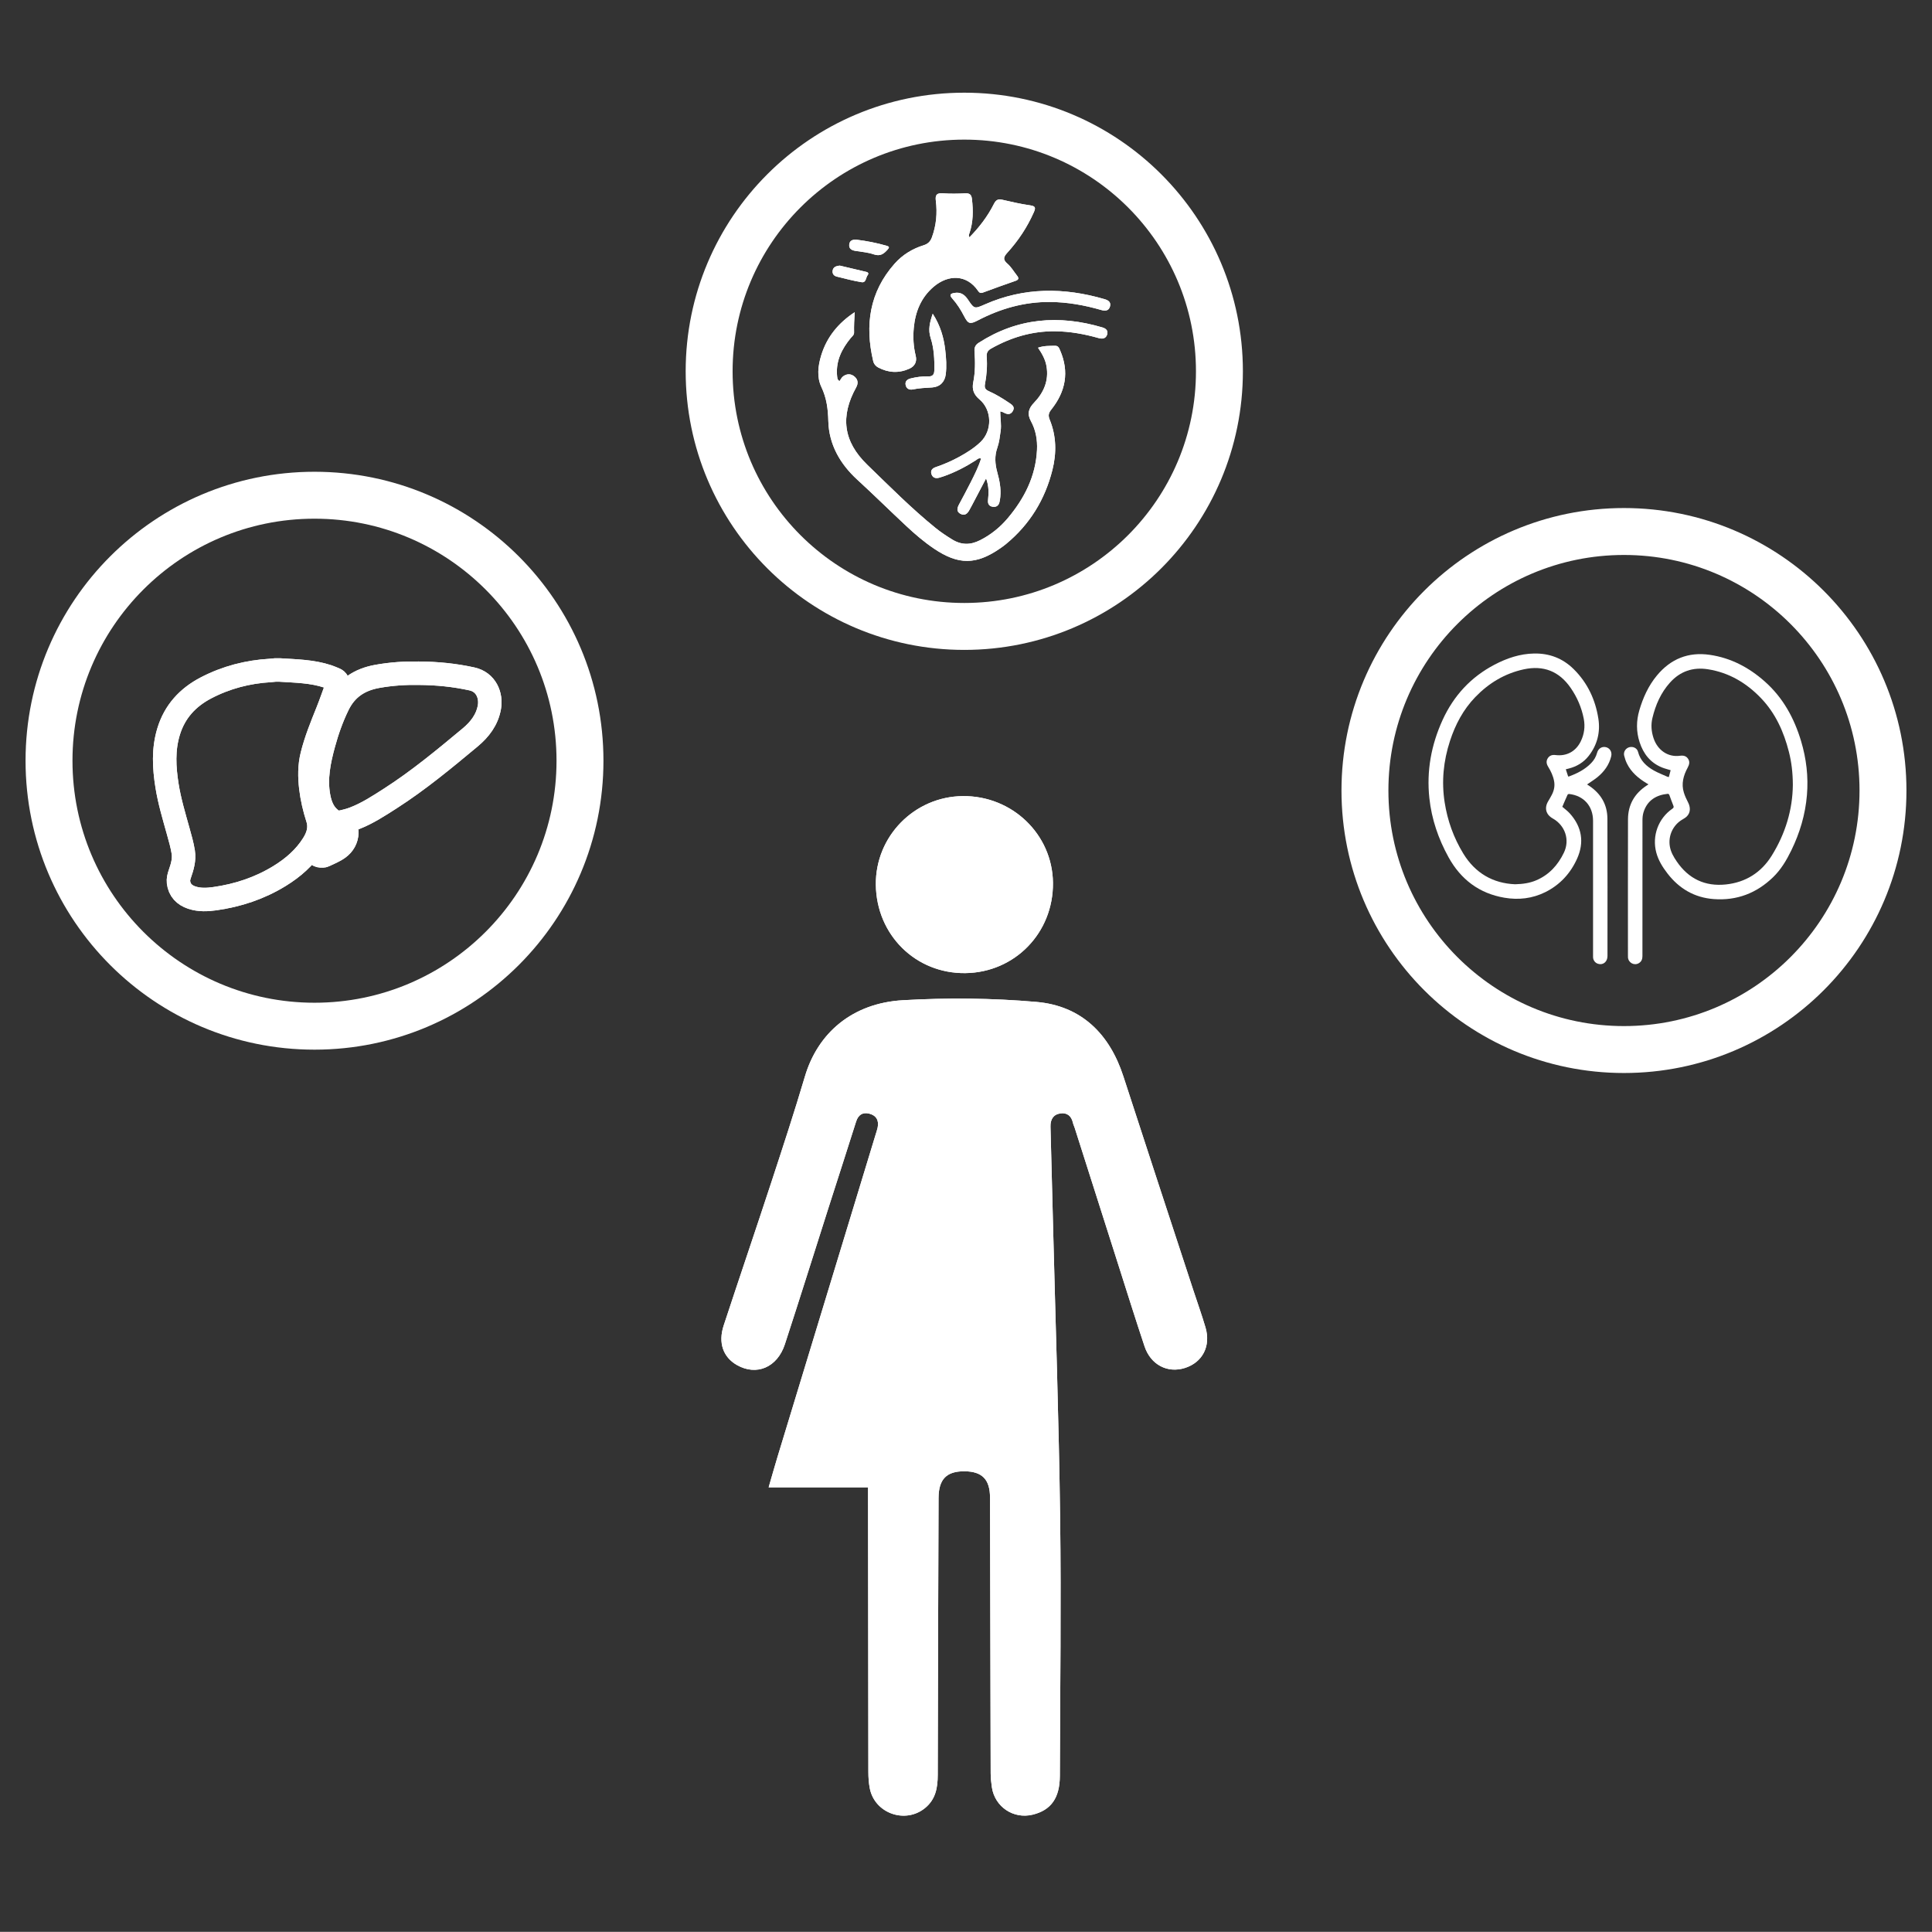
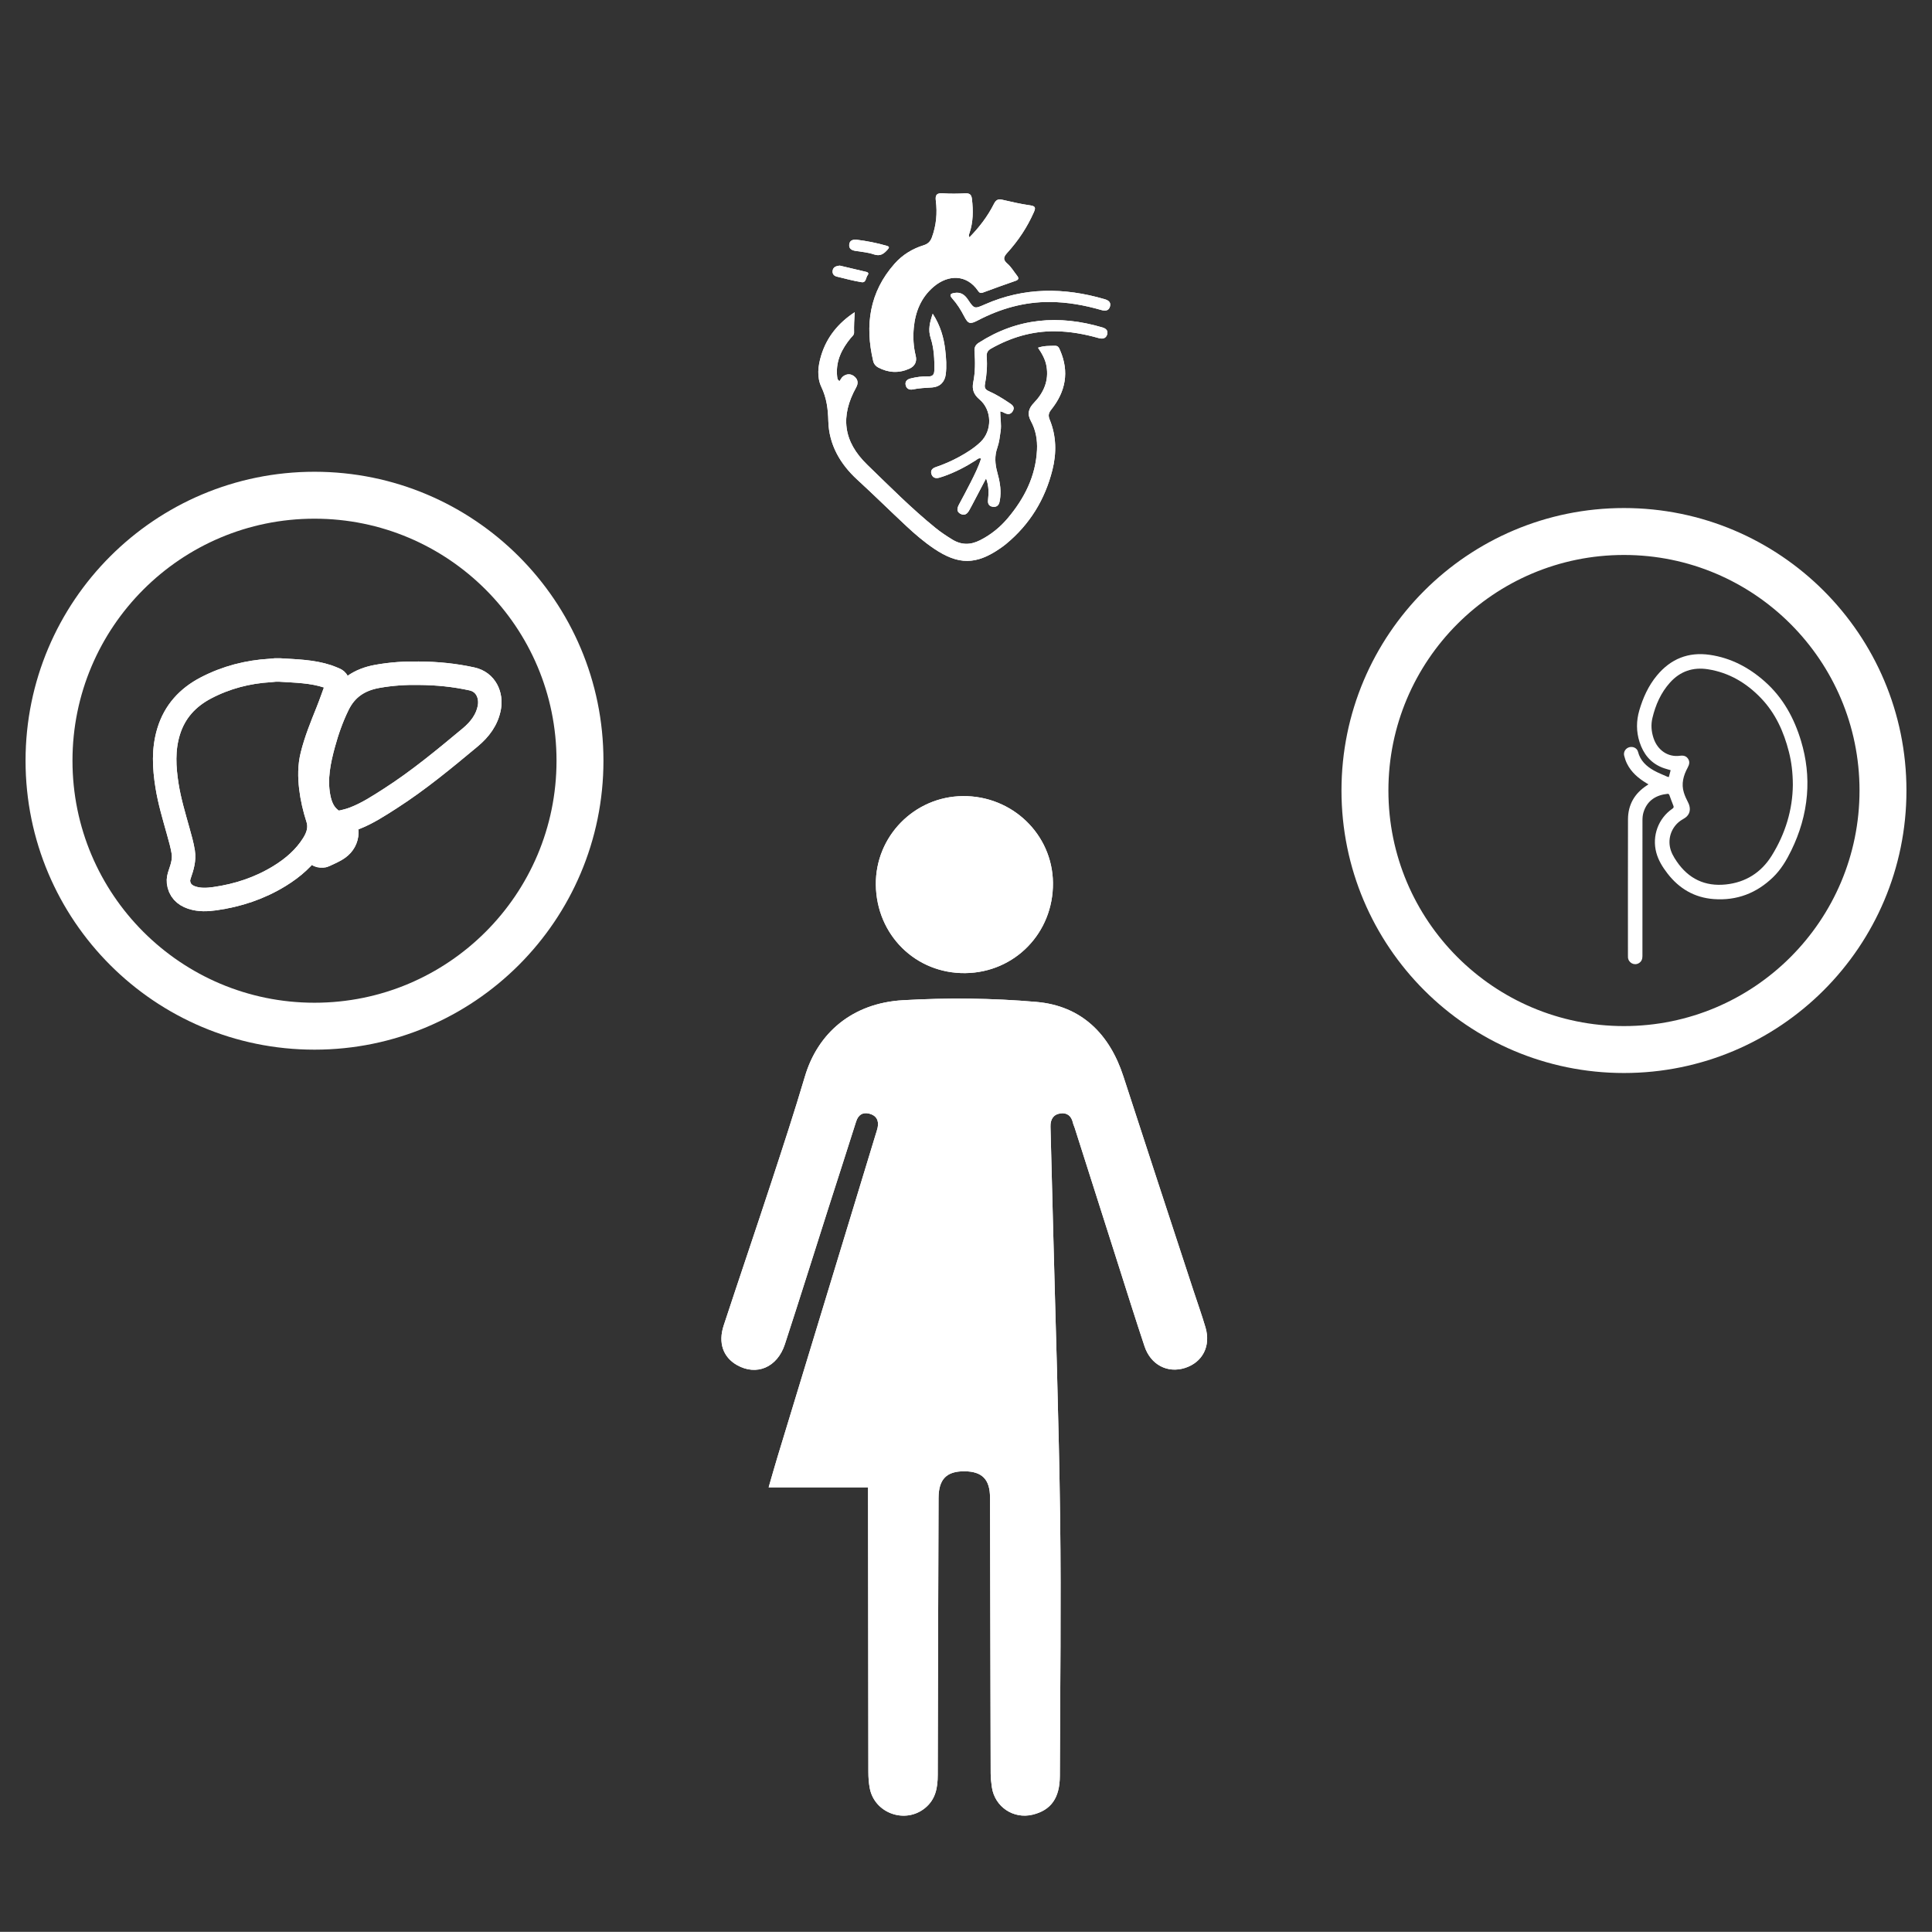
<svg xmlns="http://www.w3.org/2000/svg" version="1.1" id="Layer_1" x="0px" y="0px" width="405.554px" height="405.517px" viewBox="0 0 405.554 405.517" style="enable-background:new 0 0 405.554 405.517;" xml:space="preserve">
  <rect x="0" y="0" width="405.554" height="405.517" fill="#333333" stroke="none" />
  <style type="text/css">

	.st0{fill-rule:evenodd;clip-rule:evenodd;fill:none;stroke:#FFFFFF;stroke-width:4.925;stroke-miterlimit:10;}
	.st1{fill-rule:evenodd;clip-rule:evenodd;fill:#FFFFFF;}
	.st2{fill-rule:evenodd;clip-rule:evenodd;fill:none;stroke:#FFFFFF;stroke-width:9.851;stroke-miterlimit:10;}

</style>
  <g>
    <g>
      <g>
        <path class="st1" d="M346.031,164.651c-0.166-0.102-0.291-0.179-0.416-0.254c-1.705-1.028-3.191-2.287-4.09-4.109     c-0.26-0.527-0.453-1.1-0.592-1.671c-0.189-0.786,0.309-1.552,1.072-1.765c0.768-0.215,1.635,0.172,1.832,0.945     c0.482,1.878,1.76,3.063,3.354,3.954c0.889,0.496,1.848,0.862,2.777,1.28c0.096,0.044,0.207,0.053,0.344,0.085     c0.131-0.497,0.256-0.97,0.379-1.439c-0.627-0.194-1.232-0.339-1.803-0.569c-2.453-0.99-3.922-2.871-4.719-5.332     c-0.717-2.219-0.703-4.453-0.049-6.683c0.781-2.66,1.906-5.15,3.691-7.301c2.896-3.49,6.6-4.986,11.096-4.333     c4.424,0.643,8.217,2.65,11.533,5.587c3.816,3.378,6.17,7.664,7.621,12.488c1.117,3.713,1.566,7.506,1.238,11.375     c-0.344,4.078-1.488,7.932-3.281,11.604c-1.004,2.06-2.16,4.013-3.82,5.62c-3.475,3.364-7.625,4.955-12.457,4.596     c-4.047-0.301-7.266-2.189-9.725-5.389c-1.021-1.33-1.908-2.74-2.344-4.389c-0.92-3.477,0.42-7.151,3.375-9.189     c0.277-0.19,0.344-0.33,0.207-0.657c-0.311-0.736-0.551-1.501-0.842-2.245c-0.039-0.104-0.201-0.24-0.295-0.232     c-2.377,0.23-4.355,1.324-5.135,3.924c-0.16,0.532-0.207,1.115-0.207,1.676c-0.012,9.486-0.012,18.973-0.006,28.459     c0.002,0.648-0.197,1.17-0.766,1.501c-0.965,0.563-2.17-0.081-2.27-1.205c-0.014-0.151-0.006-0.304-0.006-0.456     c0-9.514-0.018-19.027,0.01-28.541c0.008-3.059,1.373-5.428,3.938-7.1C345.777,164.819,345.876,164.752,346.031,164.651z      M376.343,164.738c-0.012-2.534-0.275-4.749-0.83-6.926c-1.074-4.224-2.82-8.106-5.881-11.289     c-3.059-3.183-6.705-5.342-11.111-6.034c-3.125-0.491-5.82,0.409-7.959,2.788c-1.922,2.136-3.039,4.688-3.697,7.448     c-0.338,1.409-0.225,2.825,0.232,4.207c0.852,2.577,3.057,4.062,5.561,3.711c0.709-0.1,1.307,0.039,1.703,0.651     c0.396,0.613,0.25,1.201-0.086,1.827c-0.896,1.657-1.396,3.406-0.797,5.287c0.217,0.679,0.512,1.342,0.846,1.972     c0.574,1.084,0.547,2.182-0.201,2.96c-0.262,0.272-0.602,0.481-0.934,0.672c-1.988,1.14-3.047,3.402-2.664,5.664     c0.199,1.179,0.775,2.173,1.432,3.136c2.486,3.654,5.947,5.311,10.33,4.848c4.156-0.439,7.418-2.504,9.613-6.031     C374.783,175.002,376.304,169.932,376.343,164.738z" />
-         <path class="st1" d="M327.951,169.358c0.512,0.445,1.094,0.859,1.559,1.375c2.555,2.833,3.092,6.073,1.541,9.518     c-1.383,3.074-3.586,5.486-6.654,7.014c-2.727,1.355-5.621,1.687-8.592,1.181c-5.295-0.901-9.156-3.835-11.736-8.499     c-2.141-3.873-3.549-7.991-4.025-12.401c-0.617-5.727,0.393-11.192,2.775-16.412c2.328-5.091,5.932-9.009,10.904-11.613     c2.594-1.357,5.326-2.284,8.293-2.34c3.221-0.061,6.014,1.001,8.314,3.271c2.902,2.866,4.559,6.398,5.186,10.375     c0.449,2.848-0.213,5.524-2.018,7.838c-1.072,1.374-2.5,2.231-4.186,2.661c-0.197,0.051-0.395,0.1-0.627,0.158     c0.17,0.522,0.33,1.013,0.494,1.516c0.068-0.004,0.125,0.006,0.174-0.012c1.725-0.635,3.34-1.451,4.643-2.789     c0.6-0.615,1.027-1.328,1.25-2.162c0.242-0.912,1.021-1.402,1.873-1.193c0.844,0.209,1.314,1.02,1.09,1.936     c-0.438,1.787-1.473,3.196-2.869,4.346c-0.584,0.48-1.234,0.879-1.855,1.313c-0.098,0.067-0.197,0.132-0.344,0.229     c0.168,0.104,0.295,0.18,0.416,0.262c2.479,1.646,3.85,3.952,3.861,6.93c0.037,9.611,0.014,19.222,0.014,28.832     c0,1.198-0.914,1.95-1.967,1.629c-0.621-0.189-1.037-0.734-1.059-1.385c-0.004-0.15-0.002-0.303-0.002-0.455     c0-9.39,0-18.779,0-28.169c0-3.106-1.939-5.291-5.025-5.643c-0.105-0.013-0.291,0.082-0.334,0.175     C328.667,167.67,328.316,168.507,327.951,169.358z M318.039,185.618c1.664-0.041,3.076-0.254,4.418-0.822     c2.721-1.152,4.572-3.206,5.824-5.803c1.301-2.697,0.262-5.732-2.348-7.194c-1.422-0.796-1.791-2.183-0.961-3.586     c0.273-0.462,0.547-0.927,0.793-1.405c0.461-0.896,0.65-1.845,0.461-2.847c-0.203-1.087-0.666-2.074-1.24-3.004     c-0.371-0.599-0.465-1.189-0.086-1.788c0.371-0.582,0.93-0.761,1.615-0.674c2.328,0.293,4.26-0.746,5.299-2.854     c0.744-1.51,0.957-3.116,0.641-4.759c-0.453-2.345-1.385-4.504-2.74-6.471c-2.41-3.501-5.715-4.806-9.855-3.908     c-4.006,0.87-7.367,2.908-10.193,5.842c-2.52,2.617-4.168,5.745-5.291,9.175c-1.381,4.215-1.807,8.511-1.123,12.906     c0.596,3.84,1.895,7.439,3.91,10.746C309.675,183.295,313.416,185.431,318.039,185.618z" />
      </g>
      <circle class="st2" cx="340.893" cy="165.942" r="54.372" />
    </g>
    <g>
      <g>
        <path class="st0" d="M58.699,140.64c-0.312,0-0.625-0.013-0.937,0.004c-0.332,0.018-0.661,0.078-0.993,0.097     c-4.768,0.278-9.298,1.448-13.537,3.662c-3.834,2.003-6.563,4.968-7.843,9.173c-1.145,3.759-0.932,7.54-0.327,11.354     c0.519,3.27,1.477,6.423,2.359,9.599c0.399,1.438,0.819,2.879,1.05,4.347c0.246,1.567-0.199,3.083-0.72,4.568     c-0.194,0.552-0.349,1.184-0.28,1.749c0.206,1.67,1.234,2.717,2.81,3.233c1.583,0.519,3.205,0.447,4.818,0.22     c4.847-0.684,9.416-2.196,13.594-4.768c2.811-1.729,5.283-3.861,7.048-6.691c1.027-1.646,1.576-3.418,0.941-5.396     c-0.672-2.094-1.177-4.227-1.436-6.422c-0.271-2.293-0.288-4.558,0.269-6.811c0.783-3.174,2.021-6.188,3.235-9.211     c0.733-1.826,1.365-3.693,2.044-5.541c0.219-0.597,0.035-1.011-0.554-1.246c-0.481-0.192-0.955-0.41-1.446-0.573     C65.515,140.897,62.094,140.86,58.699,140.64z M87.859,141.318c-2.708-0.053-5.705,0.129-8.686,0.668     c-3.723,0.673-6.511,2.499-8.211,5.972c-1.294,2.642-2.262,5.39-3.032,8.212c-0.982,3.602-1.726,7.236-1.045,10.998     c0.329,1.815,0.949,3.487,2.435,4.707c0.615,0.504,1.317,0.892,2.11,0.735c1.033-0.203,2.068-0.476,3.047-0.858     c2.667-1.041,5.056-2.604,7.452-4.141c5.934-3.805,11.346-8.301,16.75-12.799c2.015-1.678,3.595-3.706,4.058-6.391     c0.414-2.397-0.664-5.248-3.687-5.91C95.464,141.728,91.837,141.344,87.859,141.318z M68.395,172.892     c0.049,1.567-0.504,2.882-1.096,4.188c-0.223,0.491-0.446,0.983-0.646,1.484c-0.26,0.649-0.008,1.054,0.688,1.098     c0.245,0.015,0.526,0.028,0.735-0.072c1.019-0.492,2.103-0.909,3.003-1.571c1.042-0.766,1.682-1.881,1.732-3.247     c0.021-0.552-0.216-0.831-0.78-0.775c-1.04,0.103-1.963-0.226-2.848-0.729C68.957,173.137,68.711,173.042,68.395,172.892z" />
        <path class="st0" d="M58.699,140.64c3.395,0.22,6.816,0.258,10.095,1.347c0.491,0.163,0.964,0.38,1.446,0.573     c0.589,0.235,0.773,0.649,0.554,1.246c-0.68,1.848-1.311,3.715-2.044,5.541c-1.214,3.023-2.452,6.037-3.235,9.211     c-0.556,2.253-0.54,4.518-0.269,6.811c0.259,2.195,0.764,4.328,1.436,6.422c0.635,1.979,0.086,3.75-0.941,5.396     c-1.765,2.83-4.237,4.963-7.048,6.691c-4.179,2.571-8.748,4.084-13.594,4.768c-1.613,0.228-3.235,0.299-4.818-0.22     c-1.575-0.517-2.604-1.563-2.81-3.233c-0.069-0.565,0.086-1.197,0.28-1.749c0.521-1.485,0.966-3.001,0.72-4.568     c-0.23-1.468-0.651-2.909-1.05-4.347c-0.882-3.176-1.841-6.329-2.359-9.599c-0.605-3.813-0.817-7.595,0.327-11.354     c1.28-4.205,4.009-7.17,7.843-9.173c4.239-2.214,8.769-3.384,13.537-3.662c0.333-0.02,0.662-0.079,0.993-0.097     C58.074,140.627,58.387,140.64,58.699,140.64z" />
        <path class="st0" d="M87.859,141.318c3.978,0.026,7.604,0.409,11.19,1.194c3.023,0.662,4.101,3.512,3.687,5.91     c-0.463,2.685-2.043,4.713-4.058,6.391c-5.404,4.498-10.816,8.994-16.75,12.799c-2.396,1.536-4.785,3.1-7.452,4.141     c-0.979,0.383-2.014,0.655-3.047,0.858c-0.793,0.156-1.496-0.231-2.11-0.735c-1.485-1.22-2.106-2.892-2.435-4.707     c-0.681-3.762,0.063-7.396,1.045-10.998c0.77-2.822,1.738-5.57,3.032-8.212c1.7-3.473,4.488-5.299,8.211-5.972     C82.155,141.447,85.151,141.266,87.859,141.318z" />
        <path class="st0" d="M68.395,172.892c0.316,0.149,0.562,0.245,0.789,0.374c0.885,0.504,1.809,0.832,2.848,0.729     c0.564-0.056,0.801,0.224,0.78,0.775c-0.05,1.366-0.689,2.481-1.732,3.247c-0.9,0.662-1.984,1.079-3.003,1.571     c-0.209,0.101-0.49,0.087-0.735,0.072c-0.697-0.044-0.948-0.448-0.688-1.098c0.2-0.501,0.423-0.993,0.646-1.484     C67.891,175.774,68.444,174.459,68.395,172.892z" />
      </g>
      <circle class="st2" cx="66.018" cy="159.684" r="55.729" />
    </g>
    <g>
-       <circle class="st2" cx="202.416" cy="77.94" r="53.558" />
      <g>
        <path class="st1" d="M203.511,49.8c-0.258-0.37-0.094-0.594-0.016-0.825c0.803-2.354,0.811-4.763,0.529-7.201     c-0.102-0.871-0.445-1.239-1.389-1.19c-1.572,0.082-3.158,0.104-4.727-0.004c-1.271-0.087-1.621,0.321-1.463,1.572     c0.332,2.608,0.088,5.18-0.826,7.671c-0.314,0.858-0.818,1.376-1.744,1.662c-2.36,0.73-4.439,2.011-6.08,3.86     c-5.289,5.961-6.271,12.902-4.503,20.434c0.146,0.623,0.53,1.083,1.072,1.369c2.126,1.121,4.327,1.229,6.517,0.248     c1.128-0.506,1.651-1.453,1.335-2.725c-0.48-1.924-0.583-3.882-0.401-5.838c0.314-3.379,1.521-6.385,4.166-8.633     c3.168-2.693,7.016-2.538,9.314,0.84c0.277,0.408,0.527,0.562,1.045,0.369c2.273-0.849,4.559-1.663,6.85-2.46     c0.729-0.254,0.678-0.619,0.279-1.12c-0.66-0.833-1.205-1.799-1.998-2.478c-1.045-0.894-0.779-1.461,0.014-2.337     c2.271-2.507,4.131-5.302,5.508-8.41c0.381-0.862,0.492-1.324-0.723-1.495c-1.975-0.278-3.932-0.725-5.877-1.179     c-0.916-0.214-1.348,0.065-1.766,0.896C207.318,45.42,205.572,47.707,203.511,49.8z M179.415,65.536     c-3.412,2.24-5.852,5.184-7.038,9.083c-0.673,2.214-0.942,4.545,0.052,6.636c1.104,2.324,1.386,4.625,1.451,7.165     c0.127,4.926,2.504,8.999,6.073,12.269c3.488,3.196,6.849,6.52,10.306,9.746c1.838,1.717,3.749,3.351,5.841,4.757     c5.104,3.435,8.826,3.402,13.889-0.107c0.42-0.291,0.834-0.594,1.227-0.92c4.959-4.104,8.154-9.323,9.707-15.544     c0.887-3.556,0.824-7.106-0.58-10.534c-0.361-0.883-0.227-1.408,0.352-2.133c3.004-3.768,3.793-7.907,1.828-12.427     c-0.201-0.463-0.367-0.951-1.045-0.939c-1.17,0.021-2.344-0.031-3.582,0.404c0.848,1.244,1.537,2.466,1.779,3.873     c0.523,3.028-0.568,5.544-2.613,7.672c-1.15,1.196-1.494,2.336-0.652,3.872c1.021,1.866,1.379,3.929,1.271,6.055     c-0.279,5.513-2.639,10.151-6.119,14.29c-1.633,1.939-3.576,3.512-5.861,4.663c-1.988,1.002-3.895,1.019-5.816-0.167     c-1.199-0.74-2.371-1.51-3.465-2.396c-5.075-4.107-9.668-8.748-14.349-13.274c-5.12-4.95-5.689-10.234-2.353-16.253     c0.451-0.813,0.412-1.581-0.27-2.208c-0.752-0.692-1.635-0.716-2.454-0.127c-0.325,0.234-0.511,0.661-0.791,1.042     c-0.255-0.307-0.378-0.39-0.399-0.494c-0.06-0.29-0.088-0.587-0.108-0.884c-0.208-3,1.047-5.452,2.88-7.692     c0.287-0.351,0.717-0.621,0.705-1.166C179.247,68.393,179.322,66.995,179.415,65.536z M206.994,100.421     c0.629,1.695,0.553,3.132,0.406,4.579c-0.074,0.735,0.201,1.265,0.988,1.377c0.748,0.107,1.234-0.237,1.414-0.969     c0.09-0.37,0.141-0.752,0.178-1.132c0.176-1.769-0.184-3.475-0.646-5.165c-0.467-1.715-0.592-3.403,0.023-5.137     c0.396-1.115,0.521-2.315,0.691-3.496c0.193-1.35-0.072-2.687-0.088-4.121c0.314,0.089,0.488,0.105,0.625,0.185     c0.73,0.418,1.479,0.641,2.004-0.228c0.566-0.938-0.182-1.368-0.836-1.808c-1.348-0.902-2.725-1.749-4.209-2.405     c-0.691-0.306-0.939-0.701-0.783-1.488c0.369-1.885,0.5-3.803,0.363-5.721c-0.059-0.833,0.193-1.315,0.932-1.73     c4.164-2.344,8.59-3.669,13.396-3.625c3.131,0.028,6.176,0.583,9.178,1.432c0.77,0.217,1.51,0.124,1.777-0.748     c0.25-0.813-0.242-1.266-0.998-1.489c-9.129-2.706-17.828-2.012-25.971,3.229c-0.703,0.453-0.934,1.006-0.875,1.814     c0.162,2.171,0.168,4.35-0.266,6.49c-0.305,1.512,0.146,2.593,1.32,3.581c2.645,2.23,2.707,6.544,0.211,8.935     c-1.336,1.277-2.887,2.246-4.496,3.127c-1.572,0.86-3.207,1.571-4.906,2.145c-0.672,0.227-1.148,0.678-0.908,1.439     c0.246,0.778,0.865,0.999,1.637,0.784c0.287-0.08,0.57-0.172,0.852-0.268c2.428-0.838,4.688-2.012,6.846-3.395     c0.289-0.184,0.541-0.536,1.096-0.366c-0.551,1.752-1.352,3.338-2.148,4.92c-0.803,1.596-1.656,3.167-2.496,4.745     c-0.398,0.751-0.572,1.502,0.344,1.964c0.879,0.444,1.443-0.067,1.846-0.827c0.18-0.337,0.371-0.67,0.549-1.008     C204.986,104.249,205.927,102.455,206.994,100.421z M220.351,63.39c3.693,0.015,7.283,0.666,10.82,1.685     c0.803,0.231,1.598,0.211,1.842-0.785c0.221-0.908-0.395-1.273-1.176-1.5c-8.494-2.473-16.875-2.517-25.1,1.11     c-2.193,0.968-2.221,0.977-3.586-1.059c-0.686-1.02-1.531-1.561-2.785-1.354c-0.832,0.138-1.182,0.385-0.463,1.184     c1.002,1.11,1.791,2.379,2.48,3.708c0.842,1.622,1.229,1.736,2.9,0.865C210.007,64.783,214.992,63.359,220.351,63.39z      M195.792,65.857c-0.627,1.826-0.996,3.363-0.441,5.074c0.713,2.196,0.826,4.499,0.777,6.806c-0.02,0.898-0.357,1.31-1.305,1.279     c-1.232-0.039-2.456,0.123-3.658,0.424c-0.706,0.176-1.2,0.579-1.068,1.333c0.14,0.798,0.763,1.133,1.53,0.97     c1.34-0.284,2.693-0.323,4.051-0.412c1.607-0.105,2.645-1.146,2.846-2.74c0.215-1.702,0.094-3.405-0.102-5.09     C198.121,70.875,197.412,68.361,195.792,65.857z M179.797,50.316c-0.75-0.046-1.417,0.114-1.525,0.973     c-0.114,0.911,0.487,1.247,1.301,1.377c1.294,0.207,2.634,0.307,3.857,0.732c1.371,0.477,2.131-0.15,2.921-1.041     c0.377-0.425,0.321-0.608-0.215-0.762C184.057,50.996,181.943,50.58,179.797,50.316z M176.287,55.757     c-0.905,0.086-1.409,0.374-1.506,1.067c-0.09,0.637,0.257,1.087,0.861,1.235c1.732,0.426,3.461,0.89,5.218,1.177     c0.972,0.159,0.867-0.969,1.28-1.487c0.251-0.316,0.109-0.579-0.253-0.666C179.948,56.614,178.004,56.162,176.287,55.757z" />
        <path class="st1" d="M203.511,49.8c2.061-2.094,3.807-4.38,5.117-6.975c0.418-0.831,0.85-1.11,1.766-0.896     c1.945,0.455,3.902,0.901,5.877,1.179c1.215,0.171,1.104,0.633,0.723,1.495c-1.377,3.108-3.236,5.903-5.508,8.41     c-0.793,0.875-1.059,1.443-0.014,2.337c0.793,0.679,1.338,1.645,1.998,2.478c0.398,0.501,0.449,0.866-0.279,1.12     c-2.291,0.797-4.576,1.611-6.85,2.46c-0.518,0.193-0.768,0.039-1.045-0.369c-2.299-3.377-6.146-3.533-9.314-0.84     c-2.644,2.248-3.851,5.253-4.166,8.633c-0.182,1.956-0.079,3.915,0.401,5.838c0.316,1.271-0.207,2.219-1.335,2.725     c-2.189,0.982-4.39,0.873-6.517-0.248c-0.542-0.286-0.926-0.746-1.072-1.369c-1.768-7.532-0.786-14.472,4.503-20.434     c1.641-1.849,3.72-3.13,6.08-3.86c0.926-0.286,1.43-0.804,1.744-1.662c0.914-2.491,1.158-5.063,0.826-7.671     c-0.158-1.25,0.191-1.659,1.463-1.572c1.568,0.108,3.154,0.086,4.727,0.004c0.943-0.049,1.287,0.319,1.389,1.19     c0.281,2.438,0.273,4.847-0.529,7.201C203.417,49.207,203.253,49.431,203.511,49.8z" />
        <path class="st1" d="M179.415,65.536c-0.093,1.458-0.167,2.857-0.135,4.259c0.012,0.545-0.418,0.815-0.705,1.166     c-1.833,2.24-3.087,4.692-2.88,7.692c0.02,0.296,0.049,0.594,0.108,0.884c0.021,0.104,0.144,0.187,0.399,0.494     c0.28-0.38,0.466-0.808,0.791-1.042c0.819-0.589,1.702-0.565,2.454,0.127c0.682,0.627,0.72,1.396,0.27,2.208     c-3.336,6.02-2.767,11.303,2.353,16.253c4.68,4.526,9.273,9.167,14.349,13.274c1.094,0.886,2.266,1.655,3.465,2.396     c1.922,1.186,3.828,1.169,5.816,0.167c2.285-1.151,4.229-2.723,5.861-4.663c3.48-4.139,5.84-8.776,6.119-14.29     c0.107-2.125-0.25-4.188-1.271-6.055c-0.842-1.535-0.498-2.676,0.652-3.872c2.045-2.127,3.137-4.644,2.613-7.672     c-0.242-1.407-0.932-2.629-1.779-3.873c1.238-0.436,2.412-0.383,3.582-0.404c0.678-0.012,0.844,0.476,1.045,0.939     c1.965,4.52,1.176,8.659-1.828,12.427c-0.578,0.725-0.713,1.25-0.352,2.133c1.404,3.427,1.467,6.978,0.58,10.534     c-1.553,6.222-4.748,11.441-9.707,15.544c-0.393,0.326-0.807,0.629-1.227,0.92c-5.063,3.509-8.785,3.542-13.889,0.107     c-2.092-1.407-4.002-3.041-5.841-4.757c-3.457-3.226-6.818-6.55-10.306-9.746c-3.569-3.27-5.945-7.342-6.073-12.269     c-0.065-2.54-0.347-4.841-1.451-7.165c-0.994-2.091-0.725-4.422-0.052-6.636C173.563,70.72,176.003,67.776,179.415,65.536z" />
        <path class="st1" d="M206.994,100.421c-1.066,2.034-2.008,3.828-2.951,5.621c-0.178,0.338-0.369,0.671-0.549,1.008     c-0.402,0.759-0.967,1.271-1.846,0.827c-0.916-0.462-0.742-1.213-0.344-1.964c0.84-1.579,1.693-3.149,2.496-4.745     c0.797-1.583,1.598-3.168,2.148-4.92c-0.555-0.17-0.807,0.182-1.096,0.366c-2.158,1.382-4.418,2.556-6.846,3.395     c-0.281,0.096-0.564,0.188-0.852,0.268c-0.771,0.215-1.391-0.006-1.637-0.784c-0.24-0.761,0.236-1.212,0.908-1.439     c1.699-0.573,3.334-1.285,4.906-2.145c1.609-0.881,3.16-1.85,4.496-3.127c2.496-2.391,2.434-6.705-0.211-8.935     c-1.174-0.988-1.625-2.069-1.32-3.581c0.434-2.14,0.428-4.319,0.266-6.49c-0.059-0.808,0.172-1.361,0.875-1.814     c8.143-5.241,16.842-5.936,25.971-3.229c0.756,0.224,1.248,0.677,0.998,1.489c-0.268,0.872-1.008,0.965-1.777,0.748     c-3.002-0.85-6.047-1.404-9.178-1.432c-4.807-0.044-9.232,1.281-13.396,3.625c-0.738,0.415-0.99,0.897-0.932,1.73     c0.137,1.917,0.006,3.836-0.363,5.721c-0.156,0.788,0.092,1.182,0.783,1.488c1.484,0.656,2.861,1.503,4.209,2.405     c0.654,0.439,1.402,0.87,0.836,1.808c-0.525,0.869-1.273,0.646-2.004,0.228c-0.137-0.079-0.311-0.095-0.625-0.185     c0.016,1.434,0.281,2.771,0.088,4.121c-0.17,1.181-0.295,2.381-0.691,3.496c-0.615,1.734-0.49,3.422-0.023,5.137     c0.463,1.689,0.822,3.396,0.646,5.165c-0.037,0.379-0.088,0.762-0.178,1.132c-0.18,0.731-0.666,1.076-1.414,0.969     c-0.787-0.112-1.063-0.642-0.988-1.377C207.546,103.553,207.623,102.116,206.994,100.421z" />
        <path class="st1" d="M220.351,63.39c-5.359-0.03-10.344,1.394-15.066,3.854c-1.672,0.872-2.059,0.757-2.9-0.865     c-0.689-1.329-1.479-2.598-2.48-3.708c-0.719-0.799-0.369-1.046,0.463-1.184c1.254-0.207,2.1,0.334,2.785,1.354     c1.365,2.036,1.393,2.026,3.586,1.059c8.225-3.627,16.605-3.583,25.1-1.11c0.781,0.228,1.396,0.593,1.176,1.5     c-0.244,0.996-1.039,1.017-1.842,0.785C227.634,64.056,224.044,63.405,220.351,63.39z" />
        <path class="st1" d="M195.792,65.857c1.619,2.503,2.328,5.018,2.631,7.646c0.195,1.685,0.316,3.388,0.102,5.09     c-0.201,1.594-1.238,2.635-2.846,2.74c-1.357,0.089-2.711,0.127-4.051,0.412c-0.768,0.163-1.39-0.172-1.53-0.97     c-0.132-0.754,0.362-1.157,1.068-1.333c1.202-0.301,2.425-0.463,3.658-0.424c0.947,0.03,1.285-0.381,1.305-1.279     c0.049-2.307-0.064-4.61-0.777-6.806C194.796,69.22,195.166,67.684,195.792,65.857z" />
        <path class="st1" d="M179.797,50.316c2.146,0.263,4.26,0.679,6.339,1.279c0.536,0.154,0.593,0.337,0.215,0.762     c-0.791,0.891-1.55,1.518-2.921,1.041c-1.223-0.425-2.563-0.525-3.857-0.732c-0.813-0.13-1.415-0.466-1.301-1.377     C178.38,50.431,179.047,50.27,179.797,50.316z" />
        <path class="st1" d="M176.287,55.757c1.717,0.405,3.661,0.857,5.6,1.326c0.362,0.087,0.504,0.35,0.253,0.666     c-0.413,0.519-0.308,1.646-1.28,1.487c-1.757-0.287-3.486-0.751-5.218-1.177c-0.604-0.148-0.952-0.599-0.861-1.235     C174.877,56.131,175.382,55.843,176.287,55.757z" />
      </g>
    </g>
    <g>
      <path class="st1" d="M182.217,312.214c0,1.073,0,1.816,0,2.561c0.019,19.058,0.031,38.115,0.066,57.172    c0.002,1.137,0.078,2.291,0.288,3.404c0.999,5.289,7.442,7.58,11.608,4.181c2.24-1.829,2.66-4.279,2.666-6.972    c0.037-19.36,0.109-38.721,0.17-58.082c0.012-3.965,1.666-5.669,5.471-5.635c3.697,0.033,5.326,1.719,5.334,5.527    c0.043,19.284,0.082,38.57,0.137,57.856c0.004,0.984,0.107,1.978,0.254,2.954c0.621,4.11,4.529,6.723,8.553,5.745    c3.867-0.939,5.701-3.506,5.715-8.166c0.053-18.066,0.293-36.136,0.057-54.197c-0.268-20.42-0.969-40.834-1.484-61.25    c-0.174-6.933-0.344-13.866-0.539-20.799c-0.043-1.521,0.59-2.577,2.09-2.794c1.395-0.203,2.305,0.55,2.619,1.965    c0.082,0.368,0.26,0.715,0.375,1.077c3.07,9.64,6.137,19.281,9.213,28.92c1.803,5.654,3.572,11.318,5.451,16.946    c1.291,3.865,4.818,5.685,8.463,4.532c3.709-1.174,5.486-4.592,4.326-8.52c-0.775-2.624-1.701-5.205-2.555-7.807    c-4.896-14.957-9.822-29.906-14.678-44.877c-2.908-8.963-8.857-14.816-18.242-15.637c-9.303-0.813-18.746-0.898-28.071-0.357    c-10.611,0.617-17.839,6.89-20.538,15.994c-2.203,7.435-4.621,14.807-7.038,22.175c-3.296,10.048-6.71,20.056-10.013,30.101    c-1.202,3.654-0.116,6.668,2.788,8.316c4.096,2.326,8.458,0.512,10.054-4.366c3.121-9.544,6.115-19.13,9.171-28.696    c1.921-6.014,3.878-12.016,5.777-18.037c0.451-1.429,1.378-2.021,2.749-1.683c1.473,0.364,2.102,1.424,1.772,2.95    c-0.112,0.52-0.292,1.025-0.447,1.535c-6.845,22.486-13.694,44.974-20.535,67.462c-0.63,2.072-1.213,4.158-1.895,6.5    C168.422,312.214,175.115,312.214,182.217,312.214z M183.853,185.719c0.12,10.535,8.365,18.679,18.782,18.55    c10.4-0.128,18.502-8.477,18.396-18.953c-0.104-10.176-8.561-18.309-18.93-18.204    C191.926,167.215,183.737,175.567,183.853,185.719z" />
      <path class="st1" d="M182.217,312.214c-7.102,0-13.795,0-20.869,0c0.681-2.342,1.264-4.428,1.895-6.5    c6.841-22.488,13.689-44.976,20.535-67.462c0.155-0.51,0.334-1.016,0.447-1.535c0.33-1.526-0.299-2.586-1.772-2.95    c-1.371-0.338-2.298,0.254-2.749,1.683c-1.899,6.021-3.855,12.023-5.777,18.037c-3.056,9.566-6.05,19.152-9.171,28.696    c-1.596,4.878-5.958,6.692-10.054,4.366c-2.904-1.648-3.99-4.662-2.788-8.316c3.303-10.045,6.717-20.053,10.013-30.101    c2.417-7.368,4.835-14.74,7.038-22.175c2.698-9.104,9.927-15.377,20.538-15.994c9.325-0.541,18.769-0.456,28.071,0.357    c9.385,0.82,15.334,6.674,18.242,15.637c4.855,14.971,9.781,29.92,14.678,44.877c0.854,2.602,1.779,5.183,2.555,7.807    c1.16,3.928-0.617,7.346-4.326,8.52c-3.645,1.152-7.172-0.667-8.463-4.532c-1.879-5.628-3.648-11.292-5.451-16.946    c-3.076-9.639-6.143-19.28-9.213-28.92c-0.115-0.362-0.293-0.709-0.375-1.077c-0.314-1.415-1.225-2.168-2.619-1.965    c-1.5,0.217-2.133,1.272-2.09,2.794c0.195,6.933,0.365,13.866,0.539,20.799c0.516,20.416,1.217,40.83,1.484,61.25    c0.236,18.062-0.004,36.131-0.057,54.197c-0.014,4.66-1.848,7.227-5.715,8.166c-4.023,0.978-7.932-1.635-8.553-5.745    c-0.146-0.977-0.25-1.97-0.254-2.954c-0.055-19.286-0.094-38.572-0.137-57.856c-0.008-3.809-1.637-5.494-5.334-5.527    c-3.805-0.034-5.459,1.67-5.471,5.635c-0.061,19.361-0.133,38.722-0.17,58.082c-0.006,2.692-0.426,5.143-2.666,6.972    c-4.166,3.399-10.609,1.108-11.608-4.181c-0.21-1.113-0.286-2.268-0.288-3.404c-0.035-19.057-0.048-38.114-0.066-57.172    C182.217,314.031,182.217,313.288,182.217,312.214z" />
      <path class="st1" d="M183.853,185.719c-0.116-10.152,8.074-18.504,18.249-18.607c10.369-0.104,18.826,8.028,18.93,18.204    c0.105,10.477-7.996,18.825-18.396,18.953C192.218,204.398,183.973,196.254,183.853,185.719z" />
    </g>
  </g>
</svg>